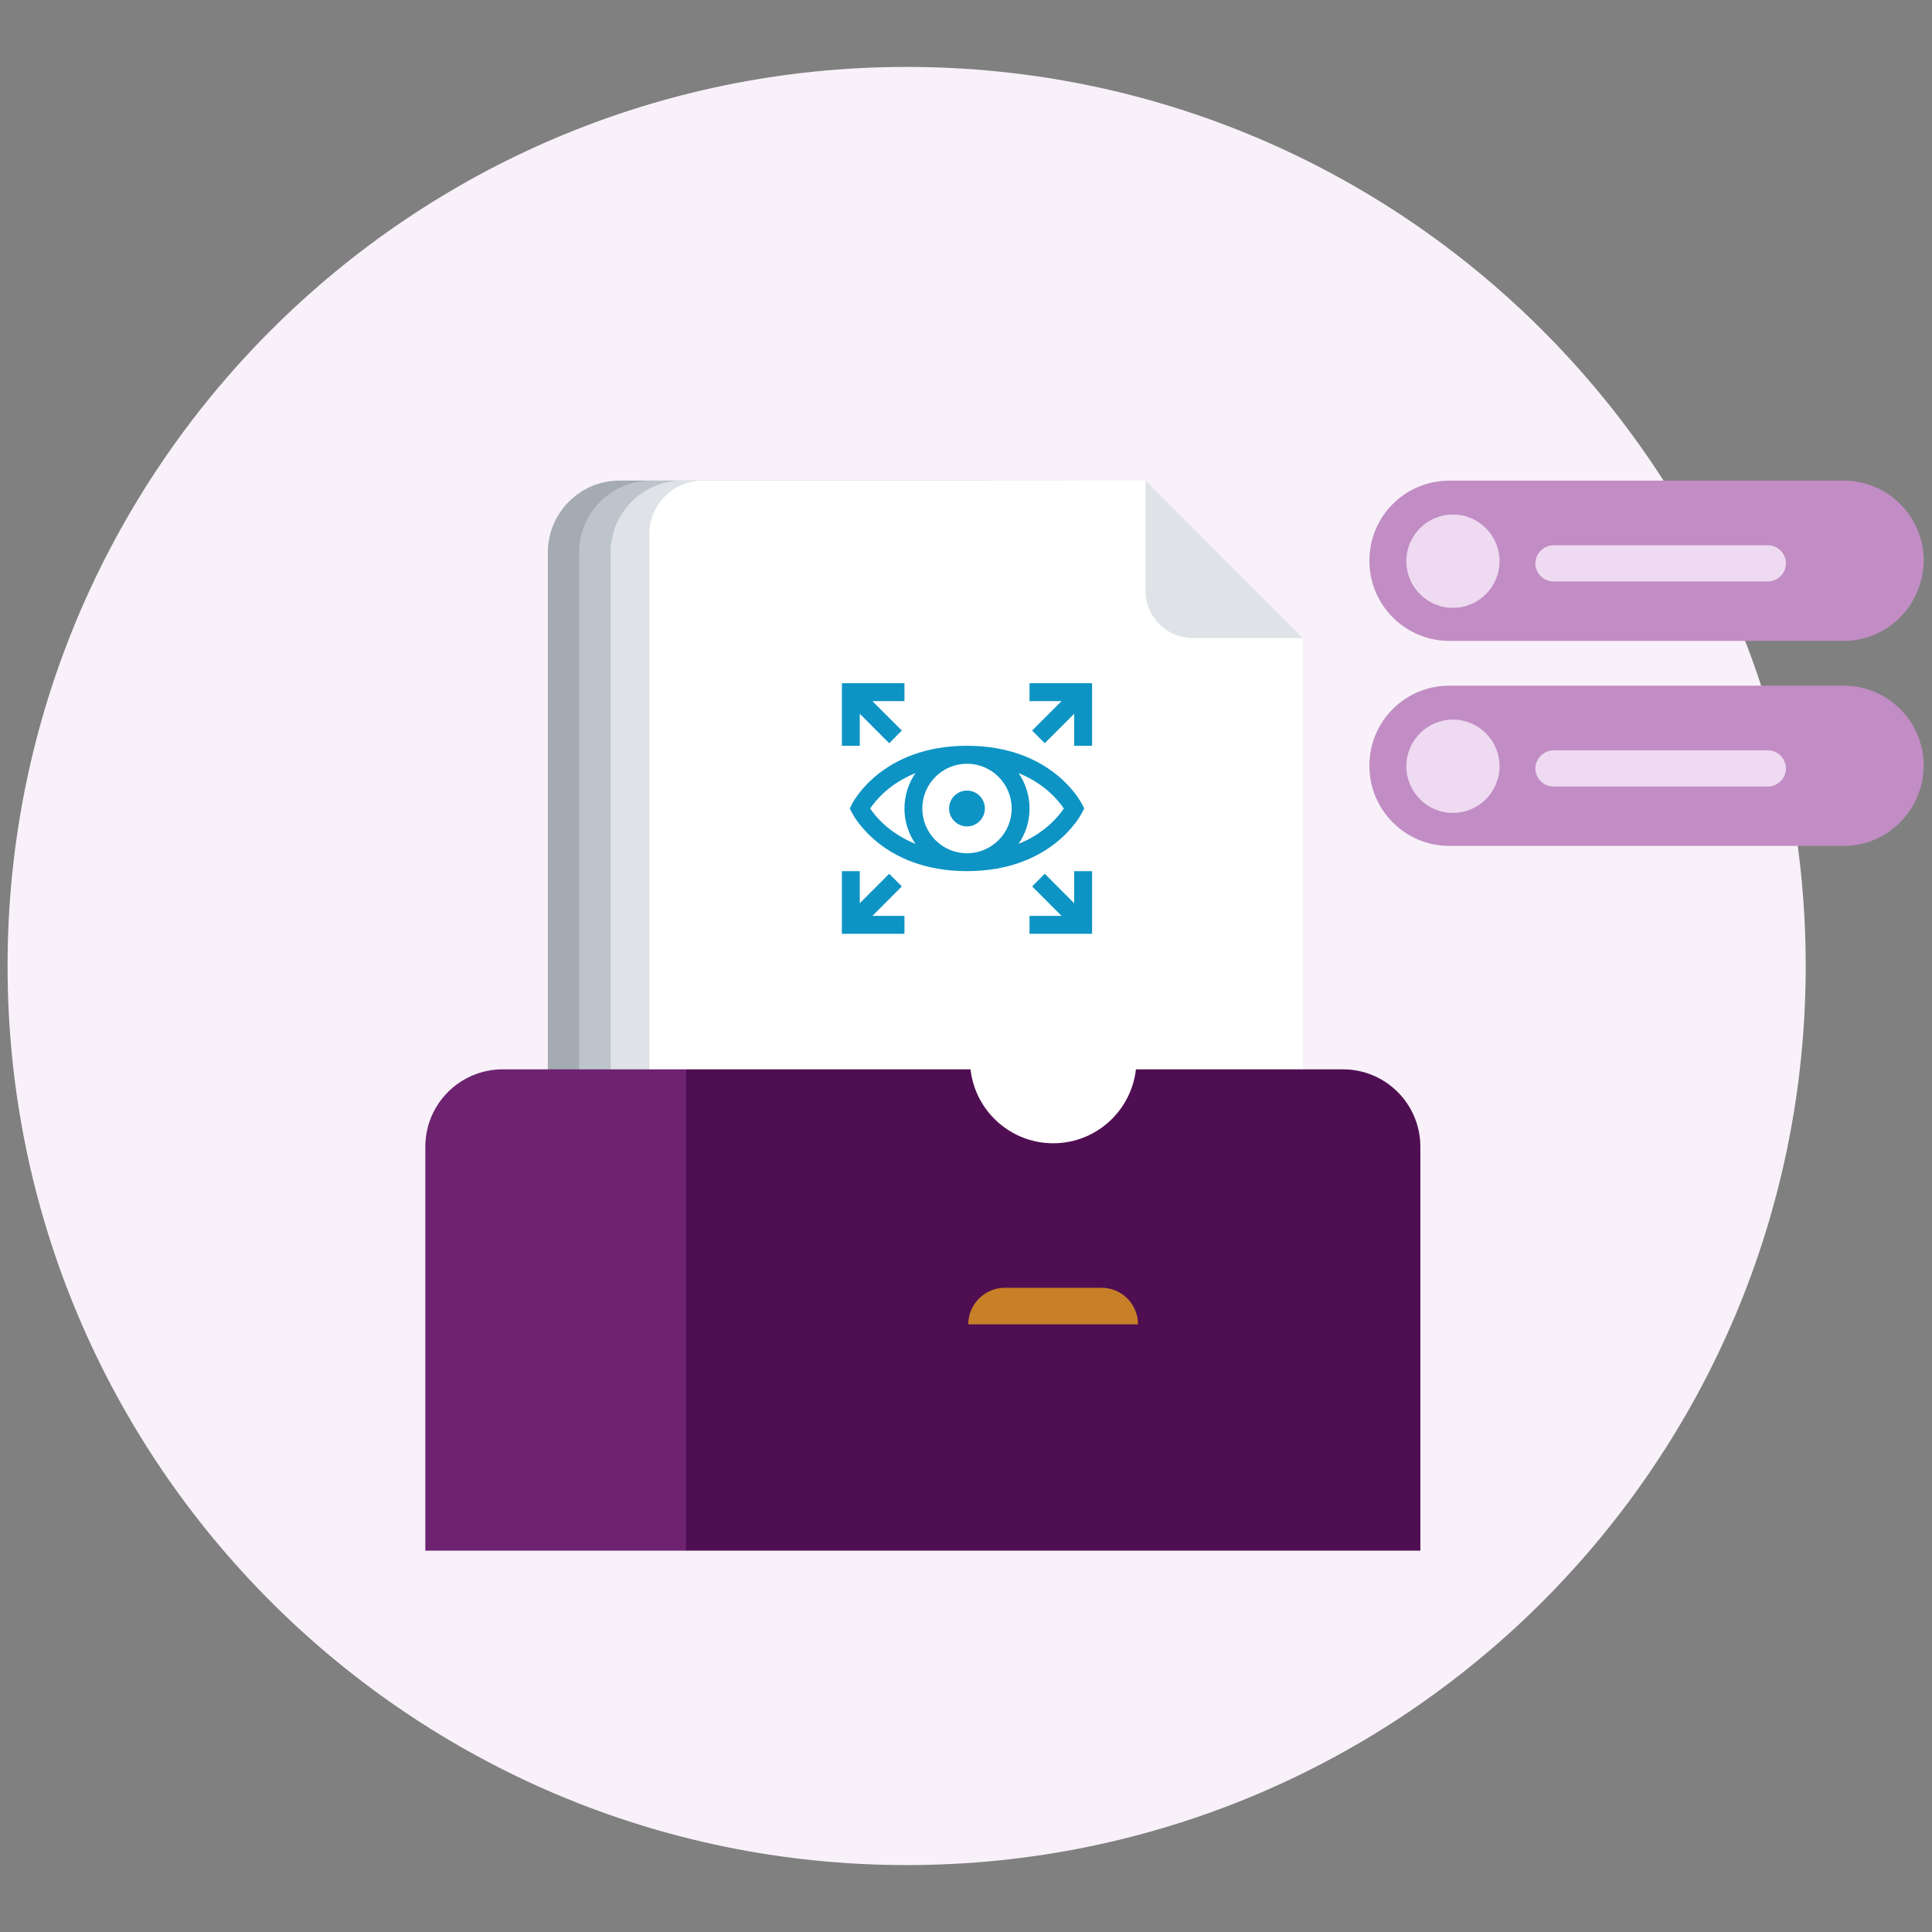
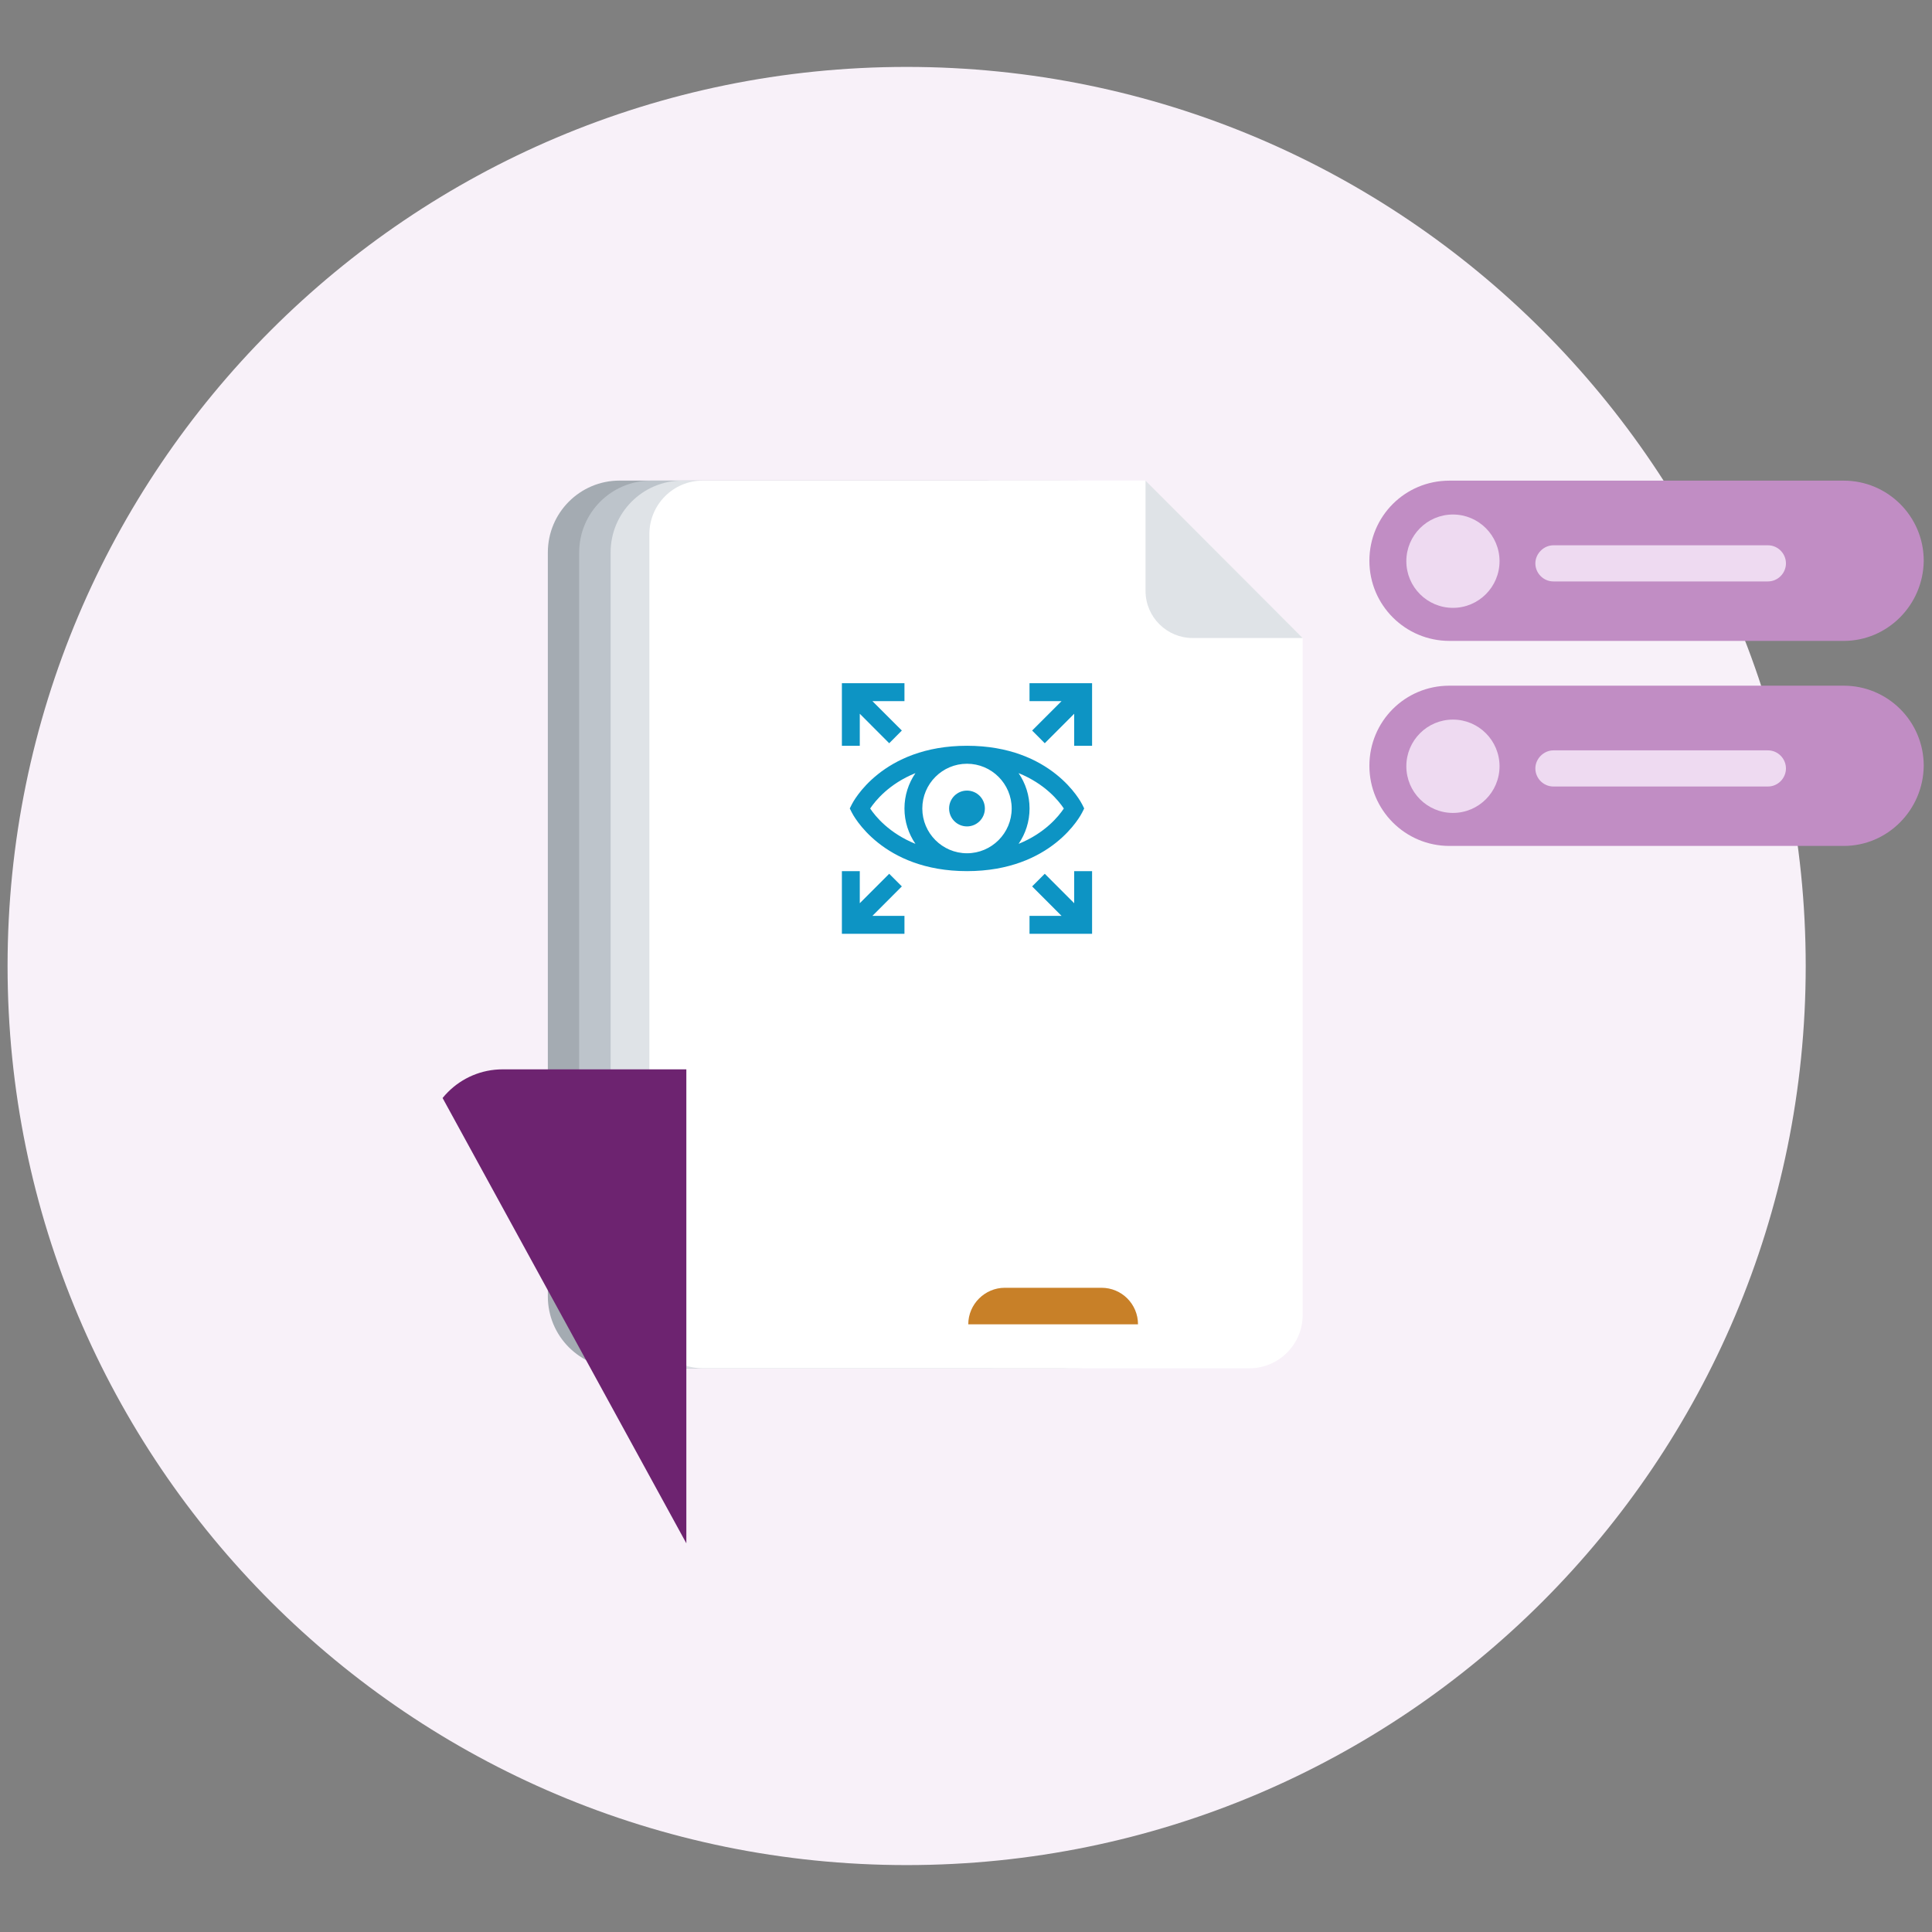
<svg xmlns="http://www.w3.org/2000/svg" width="500" zoomAndPan="magnify" viewBox="0 0 375 375" height="500" preserveAspectRatio="xMidYMid meet" version="1.0">
  <rect x="0" y="0" width="375" height="375" fill="#808080" stroke="none" />
  <defs>
    <clipPath id="fb4d0bb205">
      <path d="M 1.469 12.988 L 350.488 12.988 L 350.488 362.012 L 1.469 362.012 Z M 1.469 12.988 " clip-rule="nonzero" />
    </clipPath>
    <clipPath id="18e4a30db7">
      <path d="M 175.98 12.988 C 79.602 12.988 1.469 91.121 1.469 187.5 C 1.469 283.879 79.602 362.012 175.98 362.012 C 272.359 362.012 350.488 283.879 350.488 187.5 C 350.488 91.121 272.359 12.988 175.98 12.988 Z M 175.98 12.988 " clip-rule="nonzero" />
    </clipPath>
    <clipPath id="8b386e844a">
      <path d="M 106 93.281 L 206 93.281 L 206 266 L 106 266 Z M 106 93.281 " clip-rule="nonzero" />
    </clipPath>
    <clipPath id="1a3561d66c">
      <path d="M 112 93.281 L 220 93.281 L 220 266 L 112 266 Z M 112 93.281 " clip-rule="nonzero" />
    </clipPath>
    <clipPath id="cb92fcaf89">
      <path d="M 118 93.281 L 223 93.281 L 223 266 L 118 266 Z M 118 93.281 " clip-rule="nonzero" />
    </clipPath>
    <clipPath id="a4fa2851a1">
      <path d="M 126 93.281 L 253 93.281 L 253 266 L 126 266 Z M 126 93.281 " clip-rule="nonzero" />
    </clipPath>
    <clipPath id="5e3254e687">
      <path d="M 222 93.281 L 253 93.281 L 253 124 L 222 124 Z M 222 93.281 " clip-rule="nonzero" />
    </clipPath>
    <clipPath id="4992e87d32">
-       <path d="M 82.555 207 L 134 207 L 134 300.984 L 82.555 300.984 Z M 82.555 207 " clip-rule="nonzero" />
+       <path d="M 82.555 207 L 134 207 L 134 300.984 Z M 82.555 207 " clip-rule="nonzero" />
    </clipPath>
    <clipPath id="8a450dc199">
      <path d="M 133 207 L 276 207 L 276 300.984 L 133 300.984 Z M 133 207 " clip-rule="nonzero" />
    </clipPath>
    <clipPath id="99bfa1ede8">
      <path d="M 265 133 L 373.395 133 L 373.395 165 L 265 165 Z M 265 133 " clip-rule="nonzero" />
    </clipPath>
    <clipPath id="76149df0d8">
      <path d="M 265 93.281 L 373.395 93.281 L 373.395 125 L 265 125 Z M 265 93.281 " clip-rule="nonzero" />
    </clipPath>
  </defs>
  <g clip-path="url(#fb4d0bb205)">
    <g clip-path="url(#18e4a30db7)">
      <path fill="#f8f1f9" d="M 1.469 12.988 L 350.488 12.988 L 350.488 362.012 L 1.469 362.012 Z M 1.469 12.988 " fill-opacity="1" fill-rule="nonzero" />
    </g>
  </g>
  <g clip-path="url(#8b386e844a)">
    <path fill="#a4abb2" d="M 106.336 107.234 L 106.336 251.641 C 106.336 259.344 112.57 265.59 120.262 265.59 L 191.484 265.59 C 199.176 265.59 205.41 259.344 205.41 251.641 L 205.41 107.234 C 205.41 99.527 199.176 93.281 191.484 93.281 L 120.262 93.281 C 112.57 93.281 106.336 99.527 106.336 107.234 Z M 106.336 107.234 " fill-opacity="1" fill-rule="nonzero" />
  </g>
  <g clip-path="url(#1a3561d66c)">
    <path fill="#bdc4cb" d="M 112.418 107.242 L 112.418 251.652 C 112.418 259.355 118.652 265.602 126.344 265.602 L 205.738 265.602 C 213.43 265.602 219.668 259.355 219.668 251.652 L 219.668 107.242 C 219.668 99.539 213.43 93.293 205.738 93.293 L 126.344 93.293 C 118.652 93.293 112.418 99.539 112.418 107.242 Z M 112.418 107.242 " fill-opacity="1" fill-rule="nonzero" />
  </g>
  <g clip-path="url(#cb92fcaf89)">
    <path fill="#dfe3e7" d="M 118.52 107.234 L 118.52 251.641 C 118.52 259.344 124.754 265.59 132.445 265.59 L 208.711 265.59 C 216.402 265.59 222.637 259.344 222.637 251.641 L 222.637 107.234 C 222.637 99.527 216.402 93.281 208.711 93.281 L 132.445 93.281 C 124.754 93.281 118.52 99.527 118.52 107.234 Z M 118.52 107.234 " fill-opacity="1" fill-rule="nonzero" />
  </g>
  <g clip-path="url(#a4fa2851a1)">
    <path fill="#ffffff" d="M 242.488 265.59 L 136.418 265.59 C 130.688 265.59 126.043 260.941 126.043 255.199 L 126.043 103.676 C 126.043 97.934 130.688 93.281 136.418 93.281 L 222.348 93.281 L 252.852 123.84 L 252.852 255.199 C 252.852 260.941 248.207 265.59 242.477 265.59 Z M 242.488 265.59 " fill-opacity="1" fill-rule="nonzero" />
  </g>
  <g clip-path="url(#5e3254e687)">
    <path fill="#dfe3e7" d="M 252.852 123.84 L 231.48 123.84 C 226.527 123.84 222.348 119.809 222.348 114.688 L 222.348 93.281 Z M 252.852 123.84 " fill-opacity="1" fill-rule="nonzero" />
  </g>
  <path fill="#0d94c4" d="M 199.828 132.605 L 199.828 136.086 L 206.051 136.086 L 200.336 141.797 L 202.789 144.262 L 208.5 138.539 L 208.5 144.762 L 211.973 144.762 L 211.973 132.605 Z M 199.828 132.605 " fill-opacity="1" fill-rule="nonzero" />
  <path fill="#0d94c4" d="M 166.883 138.539 L 172.594 144.262 L 175.047 141.797 L 169.332 136.086 L 175.555 136.086 L 175.555 132.605 L 163.41 132.605 L 163.41 144.762 L 166.883 144.762 Z M 166.883 138.539 " fill-opacity="1" fill-rule="nonzero" />
  <path fill="#0d94c4" d="M 175.047 172.051 L 172.594 169.598 L 166.883 175.316 L 166.883 169.086 L 163.41 169.086 L 163.41 181.25 L 175.555 181.25 L 175.555 177.773 L 169.332 177.773 Z M 175.047 172.051 " fill-opacity="1" fill-rule="nonzero" />
  <path fill="#0d94c4" d="M 208.5 175.316 L 202.789 169.598 L 200.336 172.051 L 206.051 177.773 L 199.828 177.773 L 199.828 181.25 L 211.973 181.25 L 211.973 169.086 L 208.5 169.086 Z M 208.5 175.316 " fill-opacity="1" fill-rule="nonzero" />
  <path fill="#0d94c4" d="M 210.051 157.699 L 210.441 156.918 L 210.051 156.137 C 209.82 155.676 204.18 144.754 187.691 144.754 C 171.203 144.754 165.562 155.668 165.332 156.137 L 164.941 156.918 L 165.332 157.699 C 165.562 158.16 171.203 169.086 187.691 169.086 C 204.18 169.086 209.82 158.172 210.051 157.699 Z M 196.367 156.93 C 196.367 161.719 192.473 165.617 187.691 165.617 C 182.91 165.617 179.02 161.719 179.02 156.93 C 179.02 152.137 182.91 148.242 187.691 148.242 C 192.473 148.242 196.367 152.137 196.367 156.93 Z M 168.902 156.93 C 169.902 155.426 172.566 152.129 177.688 150.062 C 176.348 152.02 175.555 154.383 175.555 156.93 C 175.555 159.473 176.348 161.84 177.688 163.793 C 172.566 161.719 169.895 158.434 168.902 156.93 Z M 197.707 163.793 C 199.047 161.84 199.836 159.473 199.836 156.93 C 199.836 154.383 199.047 152.02 197.707 150.062 C 202.828 152.137 205.488 155.426 206.488 156.93 C 205.488 158.434 202.828 161.719 197.707 163.793 Z M 197.707 163.793 " fill-opacity="1" fill-rule="nonzero" />
  <path fill="#0d94c4" d="M 187.691 160.406 C 189.609 160.406 191.164 158.848 191.164 156.93 C 191.164 155.008 189.609 153.453 187.691 153.453 C 185.773 153.453 184.219 155.008 184.219 156.93 C 184.219 158.848 185.773 160.406 187.691 160.406 Z M 187.691 160.406 " fill-opacity="1" fill-rule="nonzero" />
  <g clip-path="url(#4992e87d32)">
    <path fill="#6d2370" d="M 97.562 207.559 L 133.219 207.559 L 133.219 300.984 L 82.555 300.984 L 82.555 222.59 C 82.555 214.293 89.277 207.559 97.562 207.559 Z M 97.562 207.559 " fill-opacity="1" fill-rule="nonzero" />
  </g>
  <g clip-path="url(#8a450dc199)">
-     <path fill="#4f0e52" d="M 275.691 300.984 L 133.168 300.984 L 133.168 207.559 L 260.684 207.559 C 268.969 207.559 275.691 214.293 275.691 222.59 Z M 275.691 300.984 " fill-opacity="1" fill-rule="nonzero" />
-   </g>
+     </g>
  <path fill="#ffffff" d="M 204.43 221.906 C 213.352 221.906 220.586 214.66 220.586 205.723 C 220.586 196.785 213.352 189.539 204.43 189.539 C 195.504 189.539 188.273 196.785 188.273 205.723 C 188.273 214.66 195.504 221.906 204.43 221.906 Z M 204.43 221.906 " fill-opacity="1" fill-rule="nonzero" />
  <path fill="#c88028" d="M 187.953 257.051 L 220.887 257.051 C 220.887 253.125 217.727 249.957 213.805 249.957 L 195.023 249.957 C 191.184 249.957 187.941 253.125 187.941 257.051 Z M 187.953 257.051 " fill-opacity="1" fill-rule="nonzero" />
  <g clip-path="url(#99bfa1ede8)">
    <path fill="#c18dc4" d="M 357.867 164.195 L 281.324 164.195 C 272.789 164.195 265.797 157.27 265.797 148.641 C 265.797 140.012 272.711 133.09 281.324 133.09 L 357.867 133.09 C 366.402 133.09 373.395 140.012 373.395 148.641 C 373.305 157.188 366.402 164.195 357.867 164.195 Z M 357.867 164.195 " fill-opacity="1" fill-rule="nonzero" />
  </g>
  <path fill="#eedaf1" d="M 343.152 152.66 L 301.512 152.66 C 299.551 152.66 298.012 151.035 298.012 149.152 C 298.012 147.27 299.633 145.645 301.512 145.645 L 343.152 145.645 C 345.113 145.645 346.652 147.27 346.652 149.152 C 346.652 151.035 345.113 152.66 343.152 152.66 Z M 343.152 152.66 " fill-opacity="1" fill-rule="nonzero" />
  <path fill="#eedaf1" d="M 282.016 157.789 C 287.008 157.789 291.059 153.73 291.059 148.73 C 291.059 143.73 287.008 139.672 282.016 139.672 C 277.023 139.672 272.969 143.73 272.969 148.73 C 272.969 153.73 277.023 157.789 282.016 157.789 Z M 282.016 157.789 " fill-opacity="1" fill-rule="nonzero" />
  <g clip-path="url(#76149df0d8)">
    <path fill="#c18dc4" d="M 357.867 124.398 L 281.324 124.398 C 272.789 124.398 265.797 117.473 265.797 108.848 C 265.797 100.219 272.711 93.293 281.324 93.293 L 357.867 93.293 C 366.402 93.293 373.395 100.219 373.395 108.848 C 373.305 117.395 366.402 124.398 357.867 124.398 Z M 357.867 124.398 " fill-opacity="1" fill-rule="nonzero" />
  </g>
  <path fill="#eedaf1" d="M 343.152 112.855 L 301.512 112.855 C 299.551 112.855 298.012 111.23 298.012 109.348 C 298.012 107.465 299.633 105.84 301.512 105.84 L 343.152 105.84 C 345.113 105.84 346.652 107.465 346.652 109.348 C 346.652 111.23 345.113 112.855 343.152 112.855 Z M 343.152 112.855 " fill-opacity="1" fill-rule="nonzero" />
  <path fill="#eedaf1" d="M 282.016 117.984 C 287.008 117.984 291.059 113.926 291.059 108.926 C 291.059 103.926 287.008 99.867 282.016 99.867 C 277.023 99.867 272.969 103.926 272.969 108.926 C 272.969 113.926 277.023 117.984 282.016 117.984 Z M 282.016 117.984 " fill-opacity="1" fill-rule="nonzero" />
</svg>